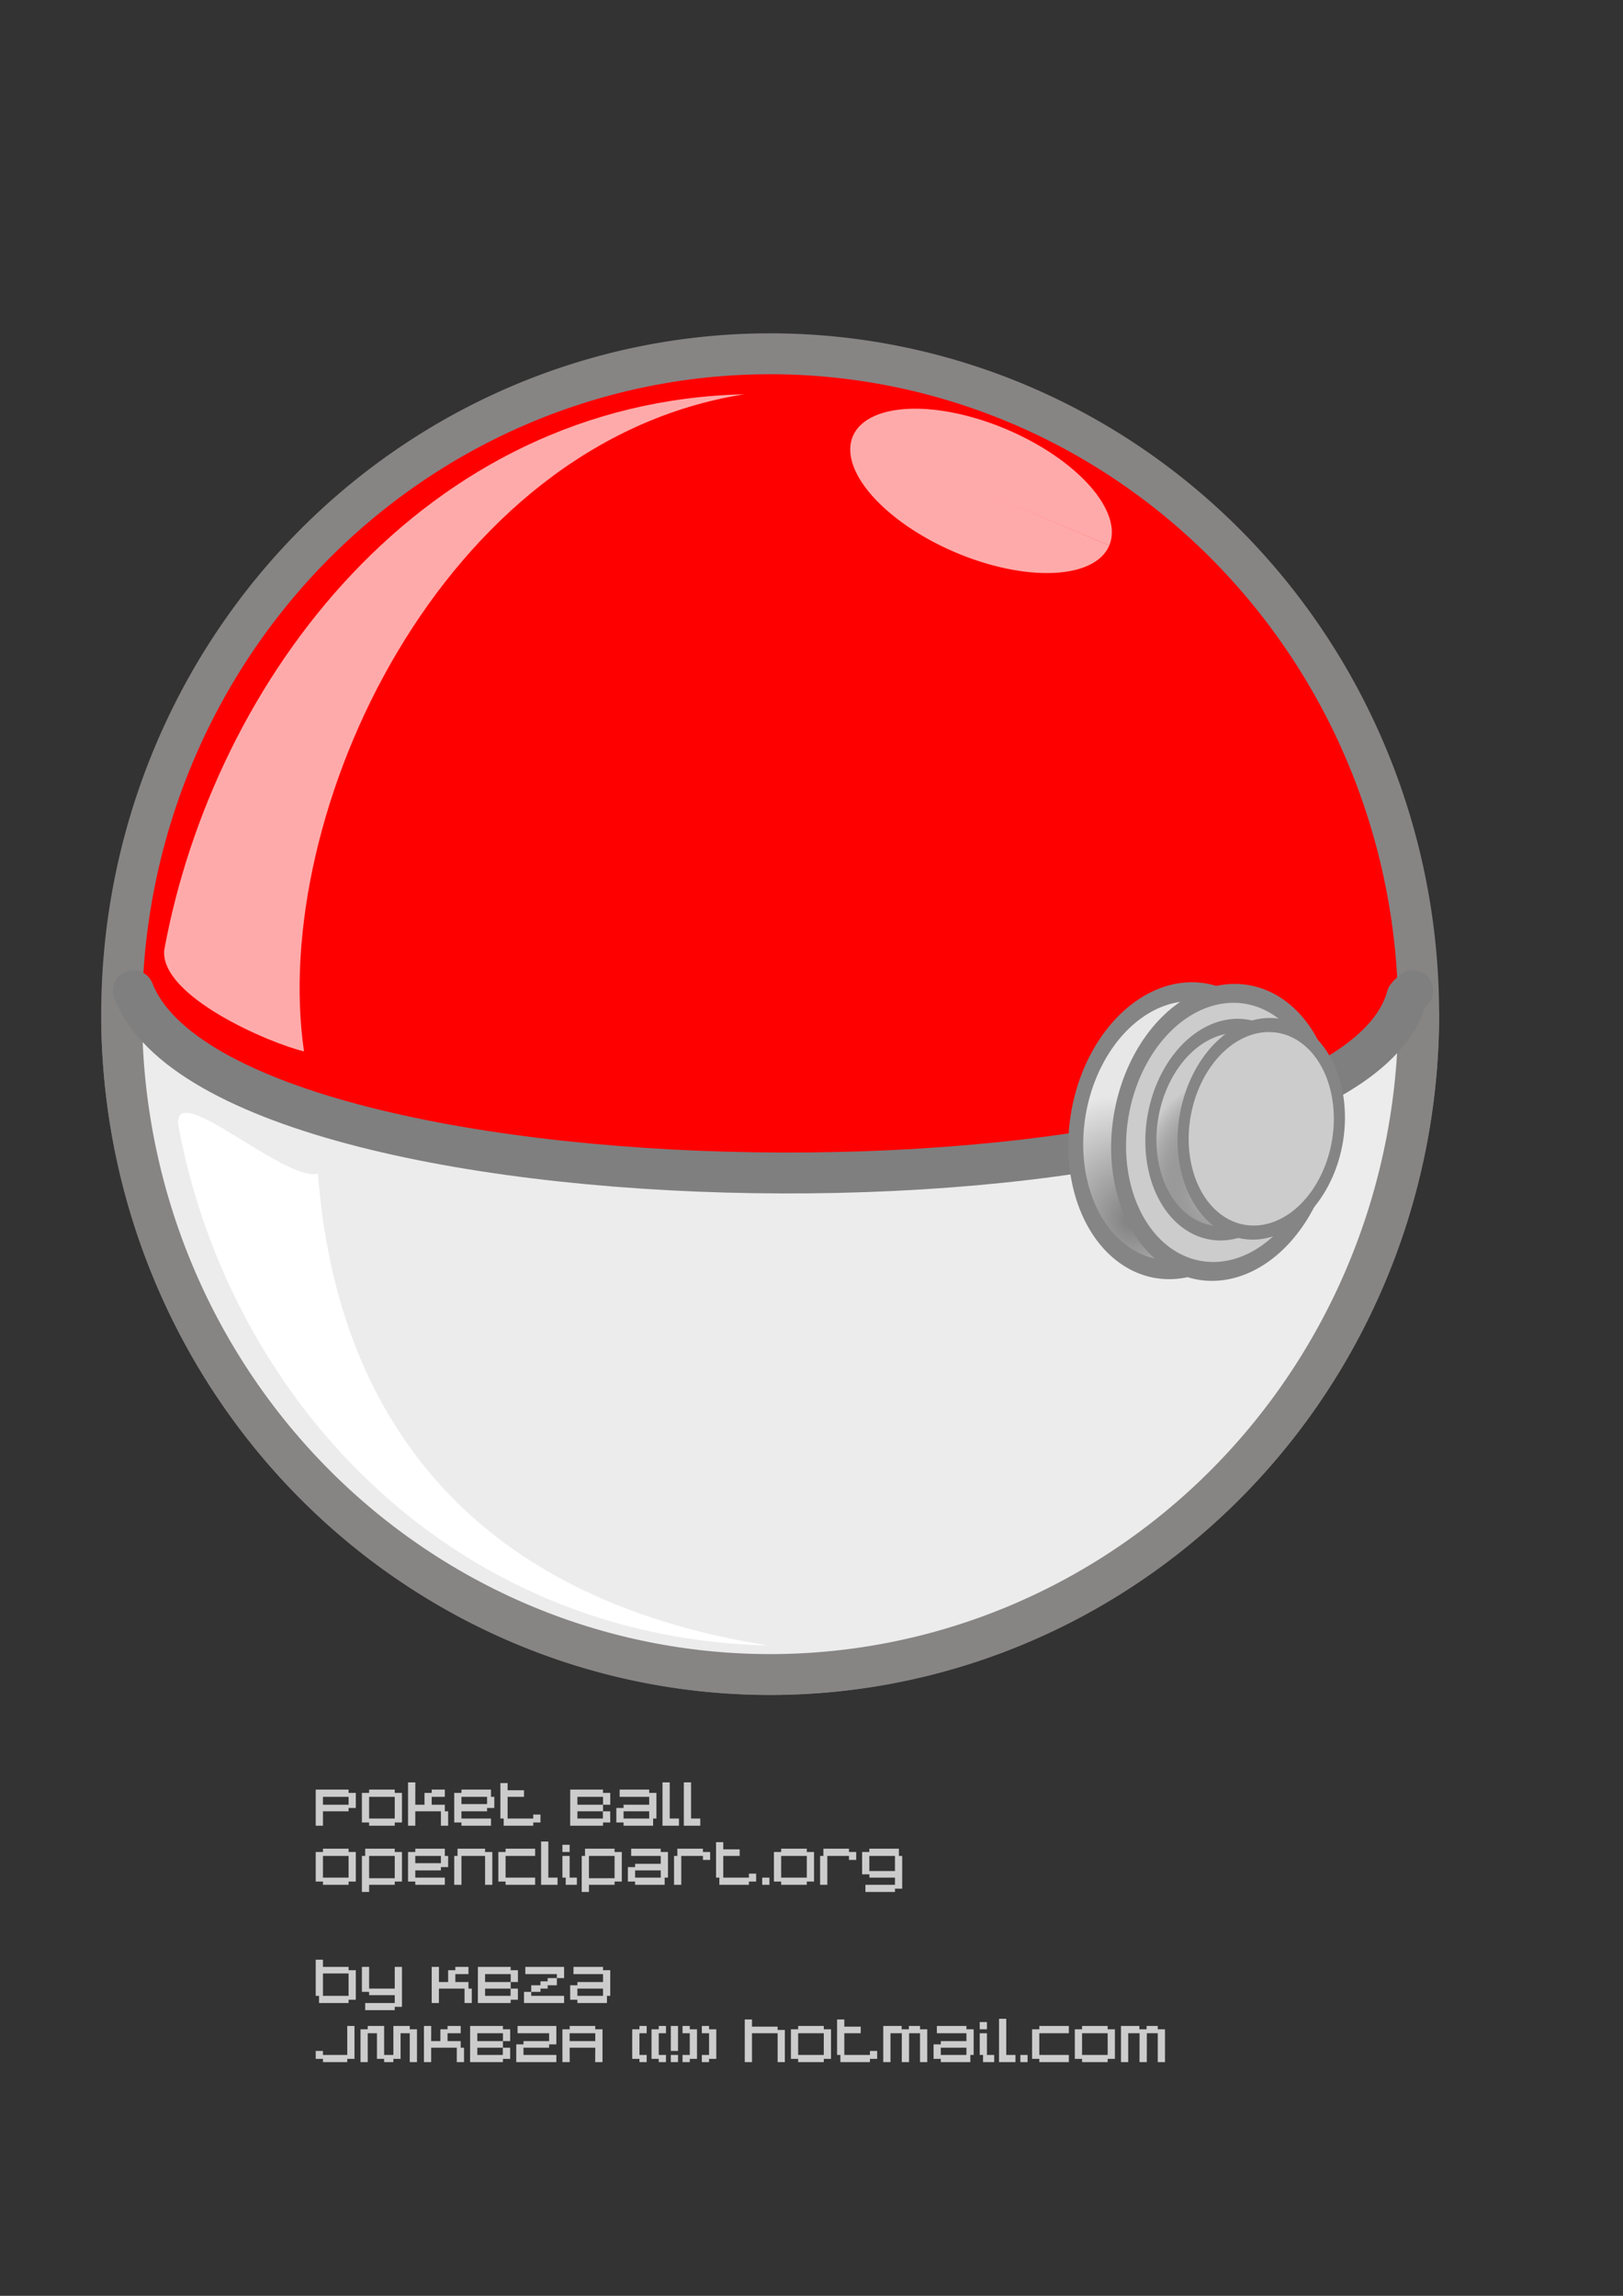
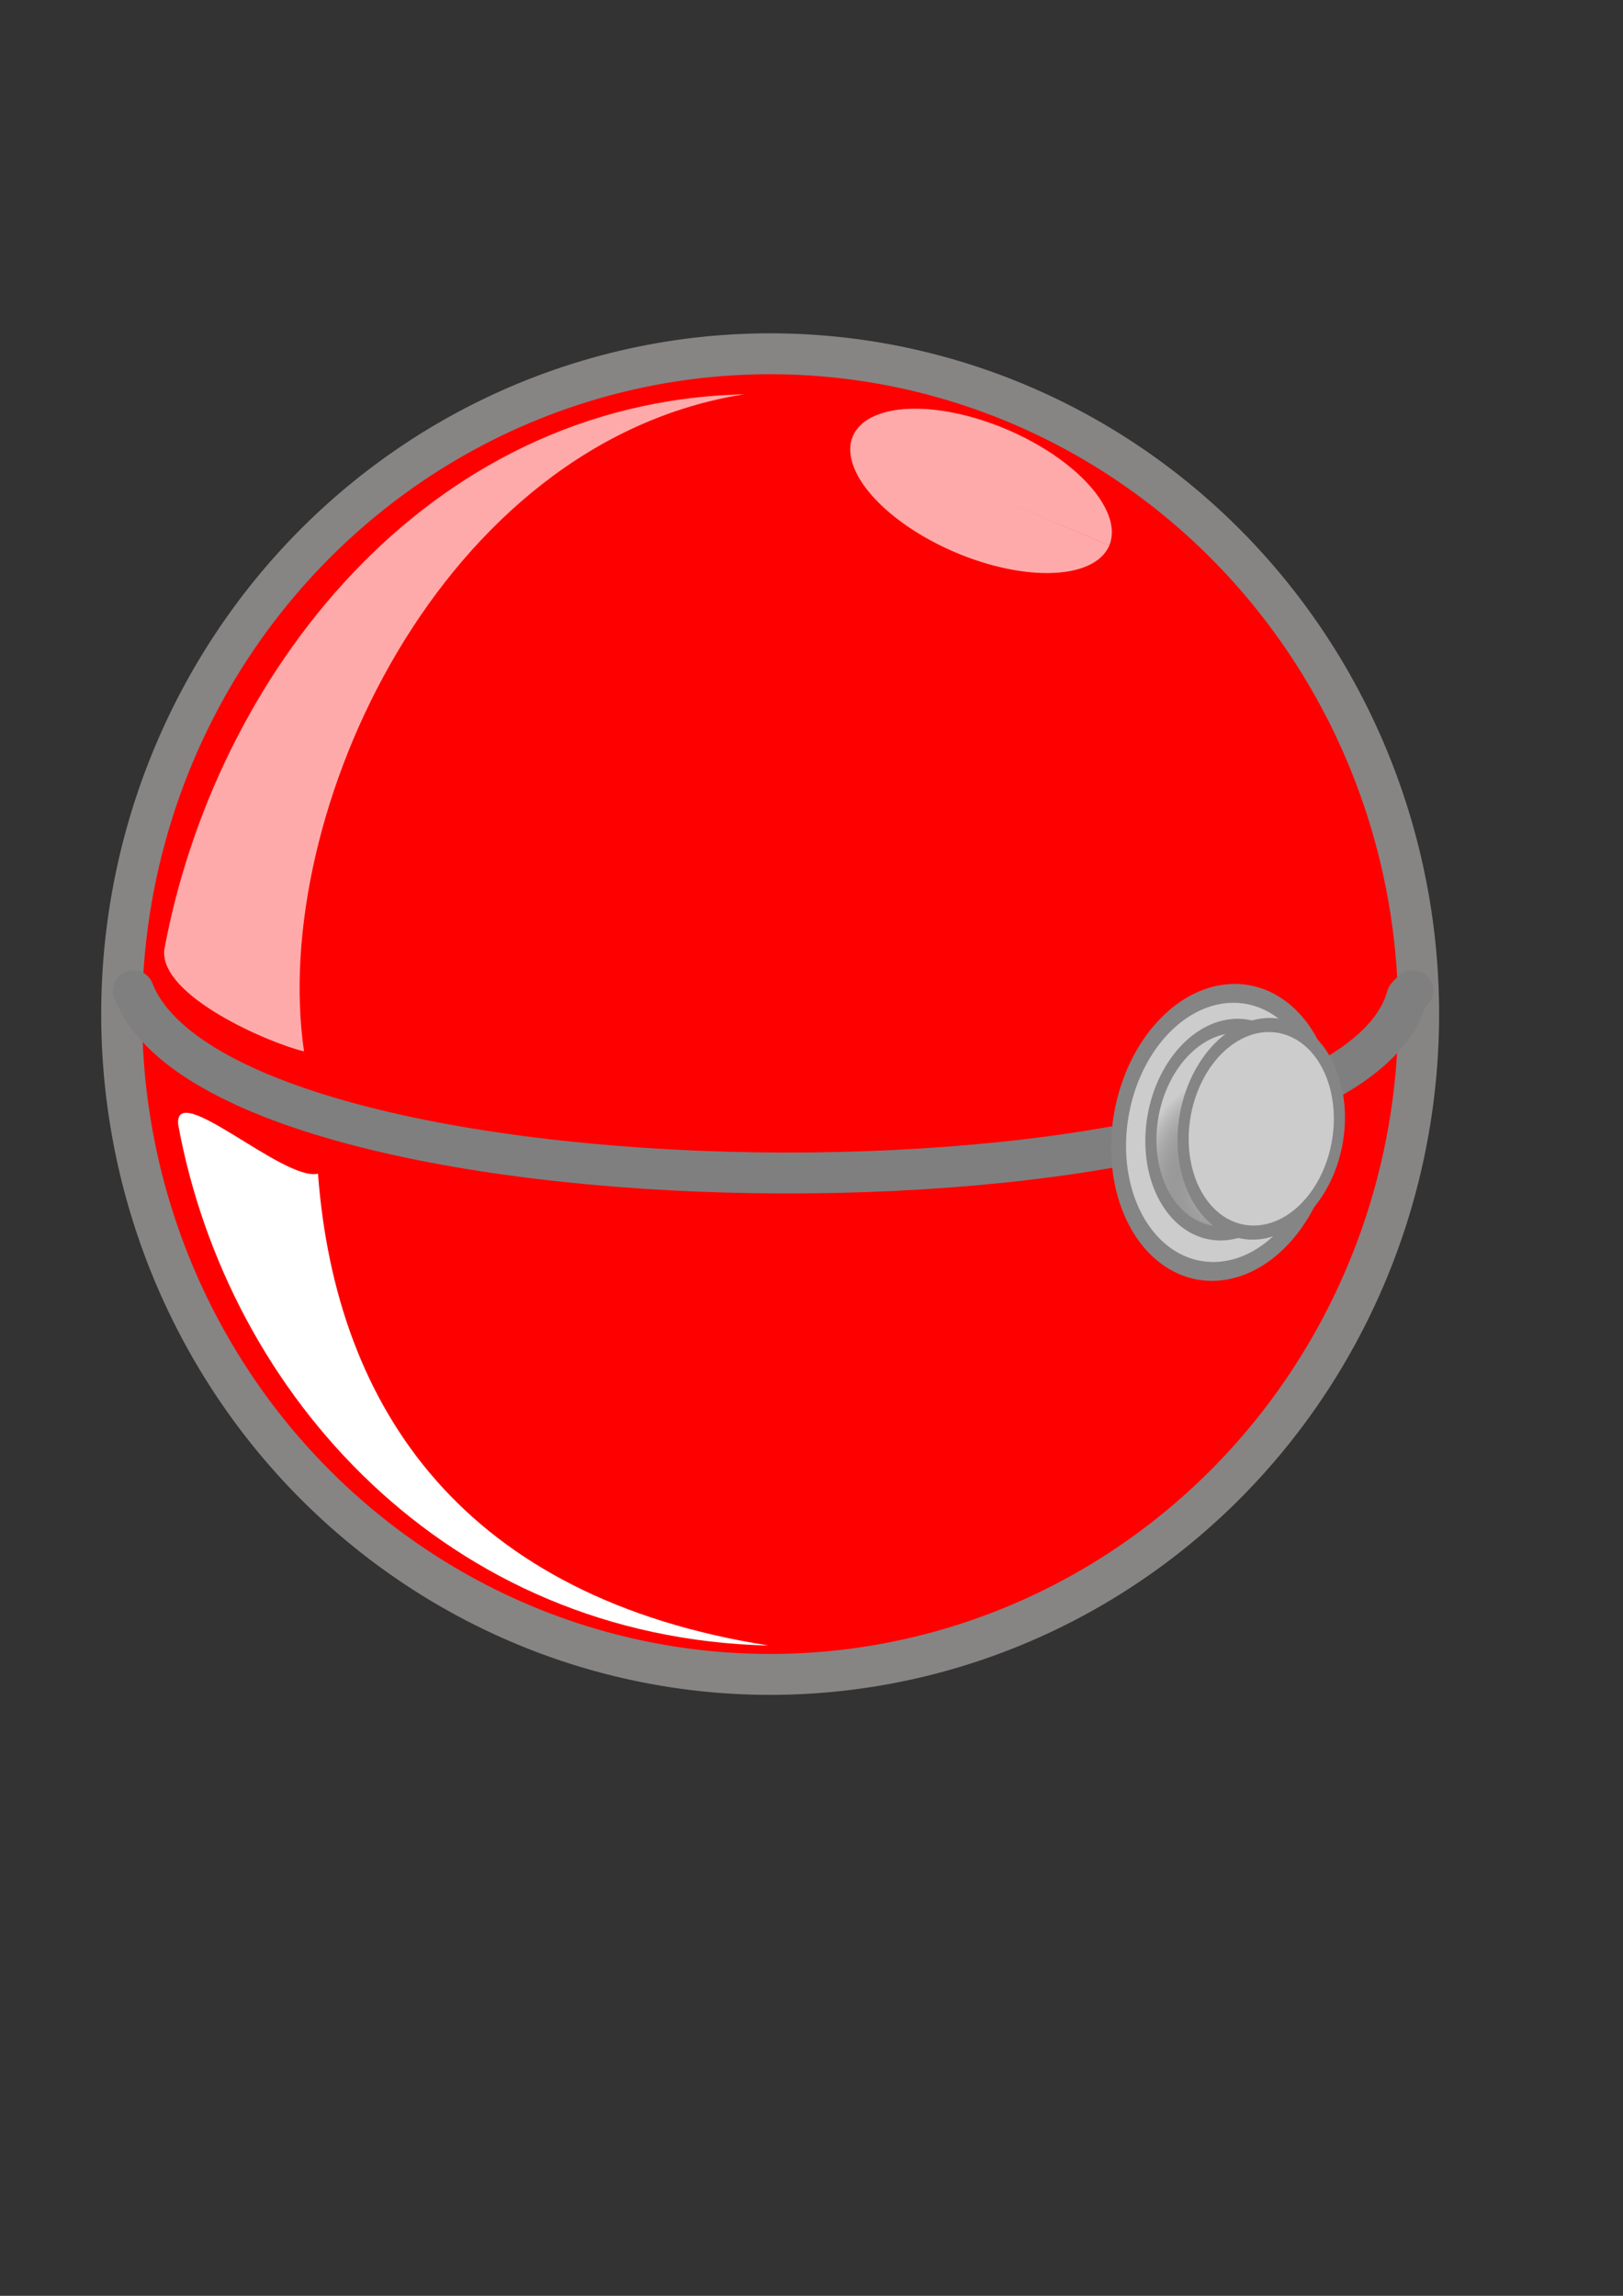
<svg xmlns="http://www.w3.org/2000/svg" xmlns:xlink="http://www.w3.org/1999/xlink" version="1.0" width="210mm" height="297mm" id="svg2">
  <rect width="100%" height="100%" fill="#333333" stroke="none" />
  <defs id="defs4">
    <linearGradient id="linearGradient10001">
      <stop style="stop-color:#cccccc;stop-opacity:1" offset="0" id="stop10003" />
      <stop style="stop-color:#000000;stop-opacity:0" offset="1" id="stop10005" />
    </linearGradient>
    <linearGradient id="linearGradient9022">
      <stop style="stop-color:#808080;stop-opacity:1" offset="0" id="stop9024" />
      <stop style="stop-color:#e7e7e7;stop-opacity:1" offset="1" id="stop9026" />
    </linearGradient>
    <radialGradient cx="-419.316" cy="656.713" r="150.171" fx="-419.316" fy="656.713" id="radialGradient9030" xlink:href="#linearGradient9022" gradientUnits="userSpaceOnUse" gradientTransform="matrix(-0.877,0.374,-0.548,-0.778,-444.786,1301.528)" />
    <radialGradient cx="-478.994" cy="656.709" r="150.171" fx="-478.994" fy="656.709" id="radialGradient10007" xlink:href="#linearGradient10001" gradientUnits="userSpaceOnUse" gradientTransform="matrix(1,0,0,1.048,0,-35.523)" />
    <radialGradient cx="-419.316" cy="656.713" r="150.171" fx="-419.316" fy="656.713" id="radialGradient10015" xlink:href="#linearGradient9022" gradientUnits="userSpaceOnUse" gradientTransform="matrix(-0.877,0.374,-0.548,-0.778,-444.786,1301.528)" />
    <radialGradient cx="-478.994" cy="656.709" r="150.171" fx="-478.994" fy="656.709" id="radialGradient10017" xlink:href="#linearGradient10001" gradientUnits="userSpaceOnUse" gradientTransform="matrix(1,0,0,1.048,0,-35.523)" />
    <radialGradient cx="-419.316" cy="656.713" r="150.171" fx="-419.316" fy="656.713" id="radialGradient10041" xlink:href="#linearGradient9022" gradientUnits="userSpaceOnUse" gradientTransform="matrix(-0.877,0.374,-0.548,-0.778,-444.786,1301.528)" />
    <radialGradient cx="-478.994" cy="656.709" r="150.171" fx="-478.994" fy="656.709" id="radialGradient10043" xlink:href="#linearGradient10001" gradientUnits="userSpaceOnUse" gradientTransform="matrix(1,0,0,1.048,0,-35.523)" />
  </defs>
  <g id="layer1">
    <g id="g10066">
      <g transform="translate(-20.507,-13.671)" id="g7048">
        <path d="M 771.429 460.934 A 317.143 322.857 0 1 1  137.143,460.934 A 317.143 322.857 0 1 1  771.429 460.934 z" transform="translate(-57.143,48.571)" style="fill:#ff0000;fill-opacity:1;fill-rule:nonzero;stroke:#878484;stroke-width:20;stroke-linecap:round;stroke-linejoin:round;stroke-miterlimit:4;stroke-dasharray:none;stroke-dashoffset:0;stroke-opacity:1" id="path2160" />
-         <path d="M 771.429,460.934 A 317.143,322.857 0 0 1 137.156,463.923" transform="translate(-57.143,48.571)" style="fill:#ececec;fill-opacity:1;fill-rule:nonzero;stroke:#878484;stroke-width:20;stroke-linecap:round;stroke-linejoin:round;stroke-miterlimit:4;stroke-dasharray:none;stroke-dashoffset:0;stroke-opacity:1" id="path3134" />
        <path d="M 85.714,498.076 C 131.94,616.11 677.092,616.743 708.571,500.934 C 709.38,499.856 710.476,499.029 711.429,498.076" style="fill:#ff0000;fill-rule:evenodd;stroke:#7f7f7f;stroke-width:20;stroke-linecap:round;stroke-linejoin:round;stroke-miterlimit:4;stroke-dasharray:none;stroke-opacity:1" id="path3136" />
        <path d="M -314.286,455.219 A 92.857,151.429 0 1 1 -314.286,455.026 L -407.143,455.219 z" transform="matrix(0.675,0.288,-8.4156242e-2,0.198,813.395,280.83)" style="fill:#ffaaaa;fill-opacity:1;fill-rule:nonzero;stroke:none;stroke-width:20;stroke-linecap:round;stroke-linejoin:round;stroke-miterlimit:4;stroke-dasharray:none;stroke-dashoffset:0;stroke-opacity:1" id="path4112" />
        <path d="M 384.501,206.459 C 227.54,210.136 125.175,345.669 100.825,478.173 C 98.633,500.776 152.369,523.795 169.181,527.731 C 152.271,411.848 236.166,229.761 384.501,206.459 z " style="fill:#ffaaaa;fill-rule:evenodd;stroke:none;stroke-width:1px;stroke-linecap:butt;stroke-linejoin:miter;stroke-opacity:1" id="path6072" />
        <path d="M 396.464,818.244 C 239.502,814.567 132.011,696.123 107.66,563.618 C 105.468,541.015 159.205,591.479 176.016,587.543 C 184.74,703.427 248.128,794.941 396.464,818.244 z " style="fill:#ffffff;fill-rule:evenodd;stroke:none;stroke-width:1px;stroke-linecap:butt;stroke-linejoin:miter;stroke-opacity:1" id="path7043" />
      </g>
-       <path d="M 170.467,875.007 L 170.467,876.626 L 174.004,876.626 L 174.004,884 L 170.467,884 L 170.467,885.618 L 157.937,885.618 L 157.937,892.669 L 154.401,892.669 L 154.401,875.007 L 170.467,875.007 z M 170.467,878.544 L 157.937,878.544 L 157.937,882.405 L 170.467,882.405 L 170.467,878.544 z M 180.512,878.544 L 180.512,889.155 L 193.042,889.155 L 193.042,878.544 L 180.512,878.544 z M 180.512,891.074 L 176.976,891.074 L 176.976,876.626 L 180.512,876.626 L 180.512,875.007 L 193.042,875.007 L 193.042,876.626 L 196.579,876.626 L 196.579,891.074 L 193.042,891.074 L 193.042,892.669 L 180.512,892.669 L 180.512,891.074 z M 199.551,892.669 L 199.551,871.493 L 203.111,871.493 L 203.087,882.405 L 207.595,882.405 L 207.595,876.626 L 211.109,876.626 L 211.109,875.007 L 217.535,875.007 L 217.535,878.544 L 211.109,878.544 L 211.109,882.405 L 217.535,882.405 L 217.535,885.618 L 219.154,885.618 L 219.154,892.669 L 215.617,892.669 L 215.617,885.618 L 203.087,885.618 L 203.087,892.669 L 199.551,892.669 z M 222.126,891.074 L 222.126,876.626 L 225.662,876.626 L 225.662,875.007 L 240.11,875.007 L 240.11,878.544 L 241.729,878.544 L 241.729,884 L 238.192,884 L 238.192,885.618 L 225.662,885.618 L 225.662,889.155 L 240.11,889.155 L 240.11,892.669 L 225.662,892.669 L 225.662,891.074 L 222.126,891.074 z M 225.662,882.081 L 238.192,882.081 L 238.192,878.544 L 225.662,878.544 L 225.662,882.081 z M 248.237,871.817 L 248.237,875.331 L 256.259,875.331 L 256.259,878.544 L 248.237,878.544 L 248.237,889.155 L 260.767,889.155 L 260.767,887.213 L 264.304,887.213 L 264.304,891.074 L 260.767,891.074 L 260.767,892.669 L 246.319,892.669 L 246.319,889.155 L 244.701,889.155 L 244.701,871.817 L 248.237,871.817 z M 278.858,875.007 L 294.901,875.007 L 294.854,876.626 L 298.437,876.626 L 298.437,882.405 L 294.901,882.405 L 294.901,878.544 L 282.371,878.544 L 282.371,882.405 L 294.901,882.405 L 294.901,885.618 L 282.371,885.618 L 282.371,889.155 L 294.831,889.155 L 294.831,885.618 L 298.414,885.618 L 298.437,891.074 L 294.901,891.074 L 294.877,892.669 L 278.834,892.669 L 278.858,875.007 z M 304.946,882.405 L 317.476,882.405 L 317.476,878.544 L 303.028,878.544 L 303.028,875.007 L 317.476,875.007 L 317.476,876.626 L 321.012,876.626 L 321.012,889.155 L 319.394,889.155 L 319.394,892.669 L 304.946,892.669 L 304.946,891.074 L 301.409,891.074 L 301.409,884 L 304.946,884 L 304.946,882.405 z M 317.476,889.155 L 317.476,885.618 L 304.946,885.618 L 304.946,889.155 L 317.476,889.155 z M 332.029,892.669 L 323.984,892.669 L 323.984,871.493 L 327.521,871.493 L 327.521,889.155 L 332.029,889.155 L 332.029,892.669 z M 342.458,892.669 L 334.414,892.669 L 334.414,871.493 L 337.95,871.493 L 337.95,889.155 L 342.458,889.155 L 342.458,892.669 z M 157.937,907.44 L 157.937,918.051 L 170.467,918.051 L 170.467,907.44 L 157.937,907.44 z M 157.937,919.97 L 154.401,919.97 L 154.401,905.522 L 157.937,905.522 L 157.937,903.903 L 170.467,903.903 L 170.467,905.522 L 174.004,905.522 L 174.004,919.97 L 170.467,919.97 L 170.467,921.565 L 157.937,921.565 L 157.937,919.97 z M 193.042,903.903 L 193.042,905.522 L 196.579,905.522 L 196.579,919.97 L 193.042,919.97 L 193.042,921.565 L 180.512,921.565 L 180.512,925.055 L 176.976,925.055 L 176.976,907.44 L 178.594,907.44 L 178.594,903.903 L 193.042,903.903 z M 193.042,907.44 L 180.512,907.44 L 180.512,918.351 L 193.042,918.351 L 193.042,907.44 z M 199.551,919.97 L 199.551,905.522 L 203.087,905.522 L 203.087,903.903 L 217.535,903.903 L 217.535,907.44 L 219.154,907.44 L 219.154,912.896 L 215.617,912.896 L 215.617,914.514 L 203.087,914.514 L 203.087,918.051 L 217.535,918.051 L 217.535,921.565 L 203.087,921.565 L 203.087,919.97 L 199.551,919.97 z M 203.087,910.977 L 215.617,910.977 L 215.617,907.44 L 203.087,907.44 L 203.087,910.977 z M 223.744,907.44 L 223.744,903.903 L 237.221,903.903 L 237.221,905.522 L 240.758,905.522 L 240.758,921.565 L 237.221,921.565 L 237.221,907.44 L 225.662,907.44 L 225.662,921.565 L 222.126,921.565 L 222.126,907.44 L 223.744,907.44 z M 247.244,907.44 L 247.244,918.051 L 261.692,918.051 L 261.692,921.565 L 247.244,921.565 L 247.244,919.97 L 243.708,919.97 L 243.708,905.522 L 247.244,905.522 L 247.244,903.903 L 261.692,903.903 L 261.692,907.44 L 247.244,907.44 z M 272.657,921.565 L 264.612,921.565 L 264.612,900.389 L 268.149,900.389 L 268.149,918.051 L 272.657,918.051 L 272.657,921.565 z M 275.042,907.44 L 278.578,907.44 L 278.578,918.051 L 282.115,918.051 L 282.115,921.565 L 276.66,921.565 L 276.66,918.051 L 275.042,918.051 L 275.042,907.44 z M 275.042,905.522 L 275.042,901.985 L 278.578,901.985 L 278.578,905.522 L 275.042,905.522 z M 300.544,903.903 L 300.544,905.522 L 304.081,905.522 L 304.081,919.97 L 300.544,919.97 L 300.544,921.565 L 288.015,921.565 L 288.015,925.055 L 284.478,925.055 L 284.478,907.44 L 286.096,907.44 L 286.096,903.903 L 300.544,903.903 z M 300.544,907.44 L 288.015,907.44 L 288.015,918.351 L 300.544,918.351 L 300.544,907.44 z M 310.59,911.301 L 323.119,911.301 L 323.119,907.44 L 308.671,907.44 L 308.671,903.903 L 323.119,903.903 L 323.119,905.522 L 326.656,905.522 L 326.656,918.051 L 325.038,918.051 L 325.038,921.565 L 310.59,921.565 L 310.59,919.97 L 307.053,919.97 L 307.053,912.896 L 310.59,912.896 L 310.59,911.301 z M 323.119,918.051 L 323.119,914.514 L 310.59,914.514 L 310.59,918.051 L 323.119,918.051 z M 329.628,907.44 L 331.246,907.44 L 331.246,903.903 L 343.752,903.903 L 343.752,905.522 L 347.289,905.522 L 347.289,909.382 L 343.752,909.382 L 343.752,907.44 L 333.165,907.44 L 333.165,921.565 L 329.628,921.565 L 329.628,907.44 z M 353.708,900.713 L 353.708,904.227 L 361.73,904.227 L 361.73,907.44 L 353.708,907.44 L 353.708,918.051 L 366.238,918.051 L 366.238,916.109 L 369.774,916.109 L 369.774,919.97 L 366.238,919.97 L 366.238,921.565 L 351.79,921.565 L 351.79,918.051 L 350.171,918.051 L 350.171,900.713 L 353.708,900.713 z M 372.746,921.565 L 372.746,918.051 L 376.283,918.051 L 376.283,921.565 L 372.746,921.565 z M 382.017,907.44 L 382.017,918.051 L 394.547,918.051 L 394.547,907.44 L 382.017,907.44 z M 382.017,919.97 L 378.48,919.97 L 378.48,905.522 L 382.017,905.522 L 382.017,903.903 L 394.547,903.903 L 394.547,905.522 L 398.083,905.522 L 398.083,919.97 L 394.547,919.97 L 394.547,921.565 L 382.017,921.565 L 382.017,919.97 z M 401.055,907.44 L 402.674,907.44 L 402.674,903.903 L 415.179,903.903 L 415.179,905.522 L 418.716,905.522 L 418.716,909.382 L 415.179,909.382 L 415.179,907.44 L 404.592,907.44 L 404.592,921.565 L 401.055,921.565 L 401.055,907.44 z M 425.135,907.44 L 425.135,914.837 L 437.665,914.837 L 437.665,907.44 L 425.135,907.44 z M 425.135,903.903 L 439.583,903.903 L 439.583,907.44 L 441.201,907.463 L 441.201,923.437 L 437.665,923.437 L 437.665,925.055 L 423.217,925.055 L 423.217,921.565 L 437.665,921.565 L 437.665,918.051 L 425.182,918.051 L 425.158,916.433 L 421.599,916.433 L 421.599,905.522 L 425.135,905.522 L 425.135,903.903 z M 157.937,958.181 L 157.937,961.695 L 170.467,961.695 L 170.467,963.314 L 174.004,963.314 L 174.004,977.762 L 170.467,977.762 L 170.467,979.357 L 156.019,979.357 L 156.019,975.843 L 154.401,975.843 L 154.401,958.181 L 157.937,958.181 z M 170.467,964.909 L 157.937,964.909 L 157.937,975.843 L 170.467,975.843 L 170.467,964.909 z M 180.512,975.519 L 180.512,973.901 L 176.976,973.901 L 176.976,961.695 L 180.512,961.695 L 180.512,972.306 L 193.042,972.306 L 193.042,961.695 L 196.579,961.695 L 196.579,981.229 L 193.042,981.229 L 193.042,982.847 L 178.594,982.847 L 178.594,979.357 L 193.042,979.357 L 193.042,975.519 L 180.512,975.519 z M 211.109,979.357 L 211.109,961.695 L 214.669,961.695 L 214.646,969.093 L 219.154,969.093 L 219.154,963.314 L 222.668,963.314 L 222.668,961.695 L 229.094,961.695 L 229.094,965.232 L 222.668,965.232 L 222.668,969.093 L 229.094,969.093 L 229.094,972.306 L 230.712,972.306 L 230.712,979.357 L 227.176,979.357 L 227.176,972.306 L 214.646,972.306 L 214.646,979.357 L 211.109,979.357 z M 233.708,961.695 L 249.751,961.695 L 249.704,963.314 L 253.287,963.314 L 253.287,969.093 L 249.751,969.093 L 249.751,965.232 L 237.221,965.232 L 237.221,969.093 L 249.751,969.093 L 249.751,972.306 L 237.221,972.306 L 237.221,975.843 L 249.681,975.843 L 249.681,972.306 L 253.264,972.306 L 253.287,977.762 L 249.751,977.762 L 249.727,979.357 L 233.684,979.357 L 233.708,961.695 z M 272.326,965.232 L 256.906,965.232 L 256.906,961.695 L 275.862,961.695 L 275.862,967.174 L 272.326,967.174 L 272.326,970.688 L 267.818,970.688 L 267.818,972.306 L 264.304,972.306 L 264.304,973.901 L 259.796,973.901 L 259.796,975.843 L 275.862,975.843 L 275.862,979.357 L 256.259,979.357 L 256.259,973.901 L 259.796,973.901 L 259.796,970.688 L 264.304,970.688 L 264.304,968.769 L 267.818,968.769 L 267.818,967.174 L 272.326,967.174 L 272.326,965.232 z M 282.371,969.093 L 294.901,969.093 L 294.901,965.232 L 280.453,965.232 L 280.453,961.695 L 294.901,961.695 L 294.901,963.314 L 298.437,963.314 L 298.437,975.843 L 296.819,975.843 L 296.819,979.357 L 282.371,979.357 L 282.371,977.762 L 278.834,977.762 L 278.834,970.688 L 282.371,970.688 L 282.371,969.093 z M 294.901,975.843 L 294.901,972.306 L 282.371,972.306 L 282.371,975.843 L 294.901,975.843 z M 173.357,1006.658 L 169.82,1006.658 L 169.82,1008.253 L 157.937,1008.253 L 157.937,1006.658 L 154.401,1006.658 L 154.401,1002.797 L 157.937,1002.797 L 157.937,1004.739 L 169.82,1004.739 L 169.82,990.591 L 173.357,990.591 L 173.357,1006.658 z M 187.857,1004.739 L 192.365,1004.739 L 192.365,990.591 L 195.902,990.591 L 200.386,990.591 L 200.386,992.21 L 203.923,992.21 L 203.923,1008.253 L 200.386,1008.253 L 200.386,994.128 L 195.902,994.128 L 195.902,1006.658 L 192.365,1006.658 L 192.365,1008.253 L 190.122,1008.253 L 187.857,1008.253 L 187.857,1006.658 L 184.343,1006.658 L 184.343,994.128 L 179.835,994.128 L 179.835,1008.253 L 176.299,1008.253 L 176.299,992.21 L 179.835,992.21 L 179.835,990.591 L 184.343,990.591 L 187.857,990.591 L 187.857,1004.739 z M 207.317,1008.253 L 207.317,990.591 L 210.877,990.591 L 210.853,997.989 L 215.361,997.989 L 215.361,992.21 L 218.875,992.21 L 218.875,990.591 L 225.301,990.591 L 225.301,994.128 L 218.875,994.128 L 218.875,997.989 L 225.301,997.989 L 225.301,1001.202 L 226.92,1001.202 L 226.92,1008.253 L 223.383,1008.253 L 223.383,1001.202 L 210.853,1001.202 L 210.853,1008.253 L 207.317,1008.253 z M 229.915,990.591 L 245.958,990.591 L 245.912,992.21 L 249.495,992.21 L 249.495,997.989 L 245.958,997.989 L 245.958,994.128 L 233.428,994.128 L 233.428,997.989 L 245.958,997.989 L 245.958,1001.202 L 233.428,1001.202 L 233.428,1004.739 L 245.888,1004.739 L 245.888,1001.202 L 249.471,1001.202 L 249.495,1006.658 L 245.958,1006.658 L 245.935,1008.253 L 229.892,1008.253 L 229.915,990.591 z M 268.533,994.128 L 253.114,994.128 L 253.114,990.591 L 272.07,990.591 L 272.07,999.584 L 268.533,999.584 L 268.533,1001.202 L 256.003,1001.202 L 256.003,1004.739 L 272.07,1004.739 L 272.07,1008.253 L 252.467,1008.253 L 252.467,999.584 L 256.003,999.584 L 256.003,997.989 L 268.533,997.989 L 268.533,994.128 z M 275.042,992.21 L 278.602,992.21 L 278.578,990.591 L 291.108,990.591 L 291.062,992.21 L 294.645,992.21 L 294.645,1008.253 L 291.062,1008.253 L 291.108,1001.202 L 278.578,1001.202 L 278.602,1008.253 L 275.042,1008.253 L 275.042,992.21 z M 291.108,997.989 L 291.108,994.128 L 278.578,994.128 L 278.578,997.989 L 291.108,997.989 z M 309.175,992.21 L 312.712,992.21 L 312.712,990.591 L 316.249,990.591 L 316.249,994.128 L 312.712,994.128 L 312.712,1004.739 L 316.249,1004.739 L 316.249,1008.253 L 312.712,1008.253 L 312.712,1006.658 L 309.175,1006.658 L 309.175,992.21 z M 318.611,992.21 L 322.148,992.21 L 322.148,990.591 L 325.685,990.591 L 325.685,994.128 L 322.148,994.128 L 322.148,1004.739 L 325.685,1004.739 L 325.685,1008.253 L 322.148,1008.253 L 322.148,1006.658 L 318.611,1006.658 L 318.611,992.21 z M 328.048,1008.253 L 328.048,1004.739 L 331.584,1004.739 L 331.584,1008.253 L 328.048,1008.253 z M 328.048,990.591 L 331.584,990.591 L 331.584,1002.797 L 328.048,1002.797 L 328.048,990.591 z M 340.856,992.21 L 340.856,1006.658 L 337.318,1006.658 L 337.318,1008.253 L 333.782,1008.253 L 333.782,1004.739 L 337.318,1004.739 L 337.318,994.128 L 333.782,994.128 L 333.782,990.591 L 337.318,990.591 L 337.318,992.21 L 340.856,992.21 z M 350.292,992.21 L 350.292,1006.658 L 346.755,1006.658 L 346.755,1008.253 L 343.218,1008.253 L 343.218,1004.739 L 346.755,1004.739 L 346.755,994.128 L 343.218,994.128 L 343.218,990.591 L 346.755,990.591 L 346.755,992.21 L 350.292,992.21 z M 380.279,990.915 L 380.279,992.534 L 383.816,992.534 L 383.816,1008.253 L 380.279,1008.253 L 380.279,1005.548 L 380.279,1001.202 L 380.279,996.856 L 380.279,994.128 L 367.749,994.128 L 367.749,997.017 L 367.749,1001.225 L 367.749,1005.409 L 367.749,1008.253 L 364.213,1008.253 L 364.213,987.401 L 367.749,987.401 L 367.749,990.915 L 380.279,990.915 z M 390.324,994.128 L 390.324,1004.739 L 402.854,1004.739 L 402.854,994.128 L 390.324,994.128 z M 390.324,1006.658 L 386.788,1006.658 L 386.788,992.21 L 390.324,992.21 L 390.324,990.591 L 402.854,990.591 L 402.854,992.21 L 406.391,992.21 L 406.391,1006.658 L 402.854,1006.658 L 402.854,1008.253 L 390.324,1008.253 L 390.324,1006.658 z M 412.899,987.401 L 412.899,990.915 L 420.921,990.915 L 420.921,994.128 L 412.899,994.128 L 412.899,1004.739 L 425.429,1004.739 L 425.429,1002.797 L 428.966,1002.797 L 428.966,1006.658 L 425.429,1006.658 L 425.429,1008.253 L 410.981,1008.253 L 410.981,1004.739 L 409.363,1004.739 L 409.363,987.401 L 412.899,987.401 z M 431.938,990.591 L 440.93,990.591 L 440.93,992.21 L 444.467,992.21 L 444.467,990.591 L 449.922,990.591 L 449.922,992.21 L 453.46,992.21 L 453.46,1008.253 L 449.922,1008.253 L 449.922,994.128 L 444.583,994.128 L 444.559,1008.253 L 441,1008.253 L 441.023,994.128 L 435.474,994.128 L 435.474,1008.253 L 431.938,1008.253 L 431.938,990.591 z M 460.081,997.989 L 472.611,997.989 L 472.611,994.128 L 458.163,994.128 L 458.163,990.591 L 472.611,990.591 L 472.611,992.21 L 476.147,992.21 L 476.147,1004.739 L 474.529,1004.739 L 474.529,1008.253 L 460.081,1008.253 L 460.081,1006.658 L 456.545,1006.658 L 456.545,999.584 L 460.081,999.584 L 460.081,997.989 z M 472.611,1004.739 L 472.611,1001.202 L 460.081,1001.202 L 460.081,1004.739 L 472.611,1004.739 z M 479.12,994.128 L 482.656,994.128 L 482.656,1004.739 L 486.193,1004.739 L 486.193,1008.253 L 480.738,1008.253 L 480.738,1004.739 L 479.12,1004.739 L 479.12,994.128 z M 479.12,992.21 L 479.12,988.672 L 482.656,988.672 L 482.656,992.21 L 479.12,992.21 z M 496.6,1008.253 L 488.556,1008.253 L 488.556,987.077 L 492.092,987.077 L 492.092,1004.739 L 496.6,1004.739 L 496.6,1008.253 z M 498.986,1008.253 L 498.986,1004.739 L 502.522,1004.739 L 502.522,1008.253 L 498.986,1008.253 z M 508.256,994.128 L 508.256,1004.739 L 522.704,1004.739 L 522.704,1008.253 L 508.256,1008.253 L 508.256,1006.658 L 504.72,1006.658 L 504.72,992.21 L 508.256,992.21 L 508.256,990.591 L 522.704,990.591 L 522.704,994.128 L 508.256,994.128 z M 529.161,994.128 L 529.161,1004.739 L 541.69,1004.739 L 541.69,994.128 L 529.161,994.128 z M 529.161,1006.658 L 525.624,1006.658 L 525.624,992.21 L 529.161,992.21 L 529.161,990.591 L 541.69,990.591 L 541.69,992.21 L 545.227,992.21 L 545.227,1006.658 L 541.69,1006.658 L 541.69,1008.253 L 529.161,1008.253 L 529.161,1006.658 z M 548.199,990.591 L 557.191,990.591 L 557.191,992.21 L 560.728,992.21 L 560.728,990.591 L 566.184,990.591 L 566.184,992.21 L 569.721,992.21 L 569.721,1008.253 L 566.184,1008.253 L 566.184,994.128 L 560.844,994.128 L 560.821,1008.253 L 557.261,1008.253 L 557.284,994.128 L 551.736,994.128 L 551.736,1008.253 L 548.199,1008.253 L 548.199,990.591 z " style="font-size:23.117px;font-style:normal;font-weight:normal;fill:#cccccc;fill-opacity:1;stroke:none;stroke-width:1px;stroke-linecap:butt;stroke-linejoin:miter;stroke-opacity:1;font-family:Impact" id="text7056" />
      <g transform="matrix(0.405,0.227,-0.227,0.405,909.026,377.134)" id="g10009">
-         <path d="M -343.177,735.769 A 140.171,147.421 0 1 1 -343.195,733.412" transform="matrix(-0.734,0.258,-0.332,-0.943,-548.686,1498.015)" style="opacity:1;fill:url(#radialGradient10041);fill-opacity:1;fill-rule:nonzero;stroke:#858585;stroke-width:20;stroke-linecap:round;stroke-linejoin:round;stroke-miterlimit:4;stroke-dasharray:none;stroke-dashoffset:0;stroke-opacity:1" id="path8047" />
        <path d="M -343.177,735.769 A 140.171,147.421 0 1 1 -343.195,733.412" transform="matrix(-0.734,0.258,-0.332,-0.943,-508.454,1477.505)" style="opacity:1;fill:#cccccc;fill-opacity:1;fill-rule:nonzero;stroke:#858585;stroke-width:20;stroke-linecap:round;stroke-linejoin:round;stroke-miterlimit:4;stroke-dasharray:none;stroke-dashoffset:0;stroke-opacity:1" id="path7076" />
        <path d="M -343.177,735.769 A 140.171,147.421 0 1 1 -343.195,733.412" transform="matrix(-0.547,0.193,-0.248,-0.704,-476.102,1264.774)" style="opacity:1;fill:url(#radialGradient10043);fill-opacity:1;fill-rule:nonzero;stroke:#858585;stroke-width:20;stroke-linecap:round;stroke-linejoin:round;stroke-miterlimit:4;stroke-dasharray:none;stroke-dashoffset:0;stroke-opacity:1" id="path8049" />
        <path d="M -343.177,735.769 A 140.171,147.421 0 1 1 -343.195,733.412" transform="matrix(-0.547,0.193,-0.248,-0.704,-446.914,1247.419)" style="opacity:1;fill:#cccccc;fill-opacity:1;fill-rule:nonzero;stroke:#858585;stroke-width:20;stroke-linecap:round;stroke-linejoin:round;stroke-miterlimit:4;stroke-dasharray:none;stroke-dashoffset:0;stroke-opacity:1" id="path8051" />
      </g>
    </g>
  </g>
</svg>